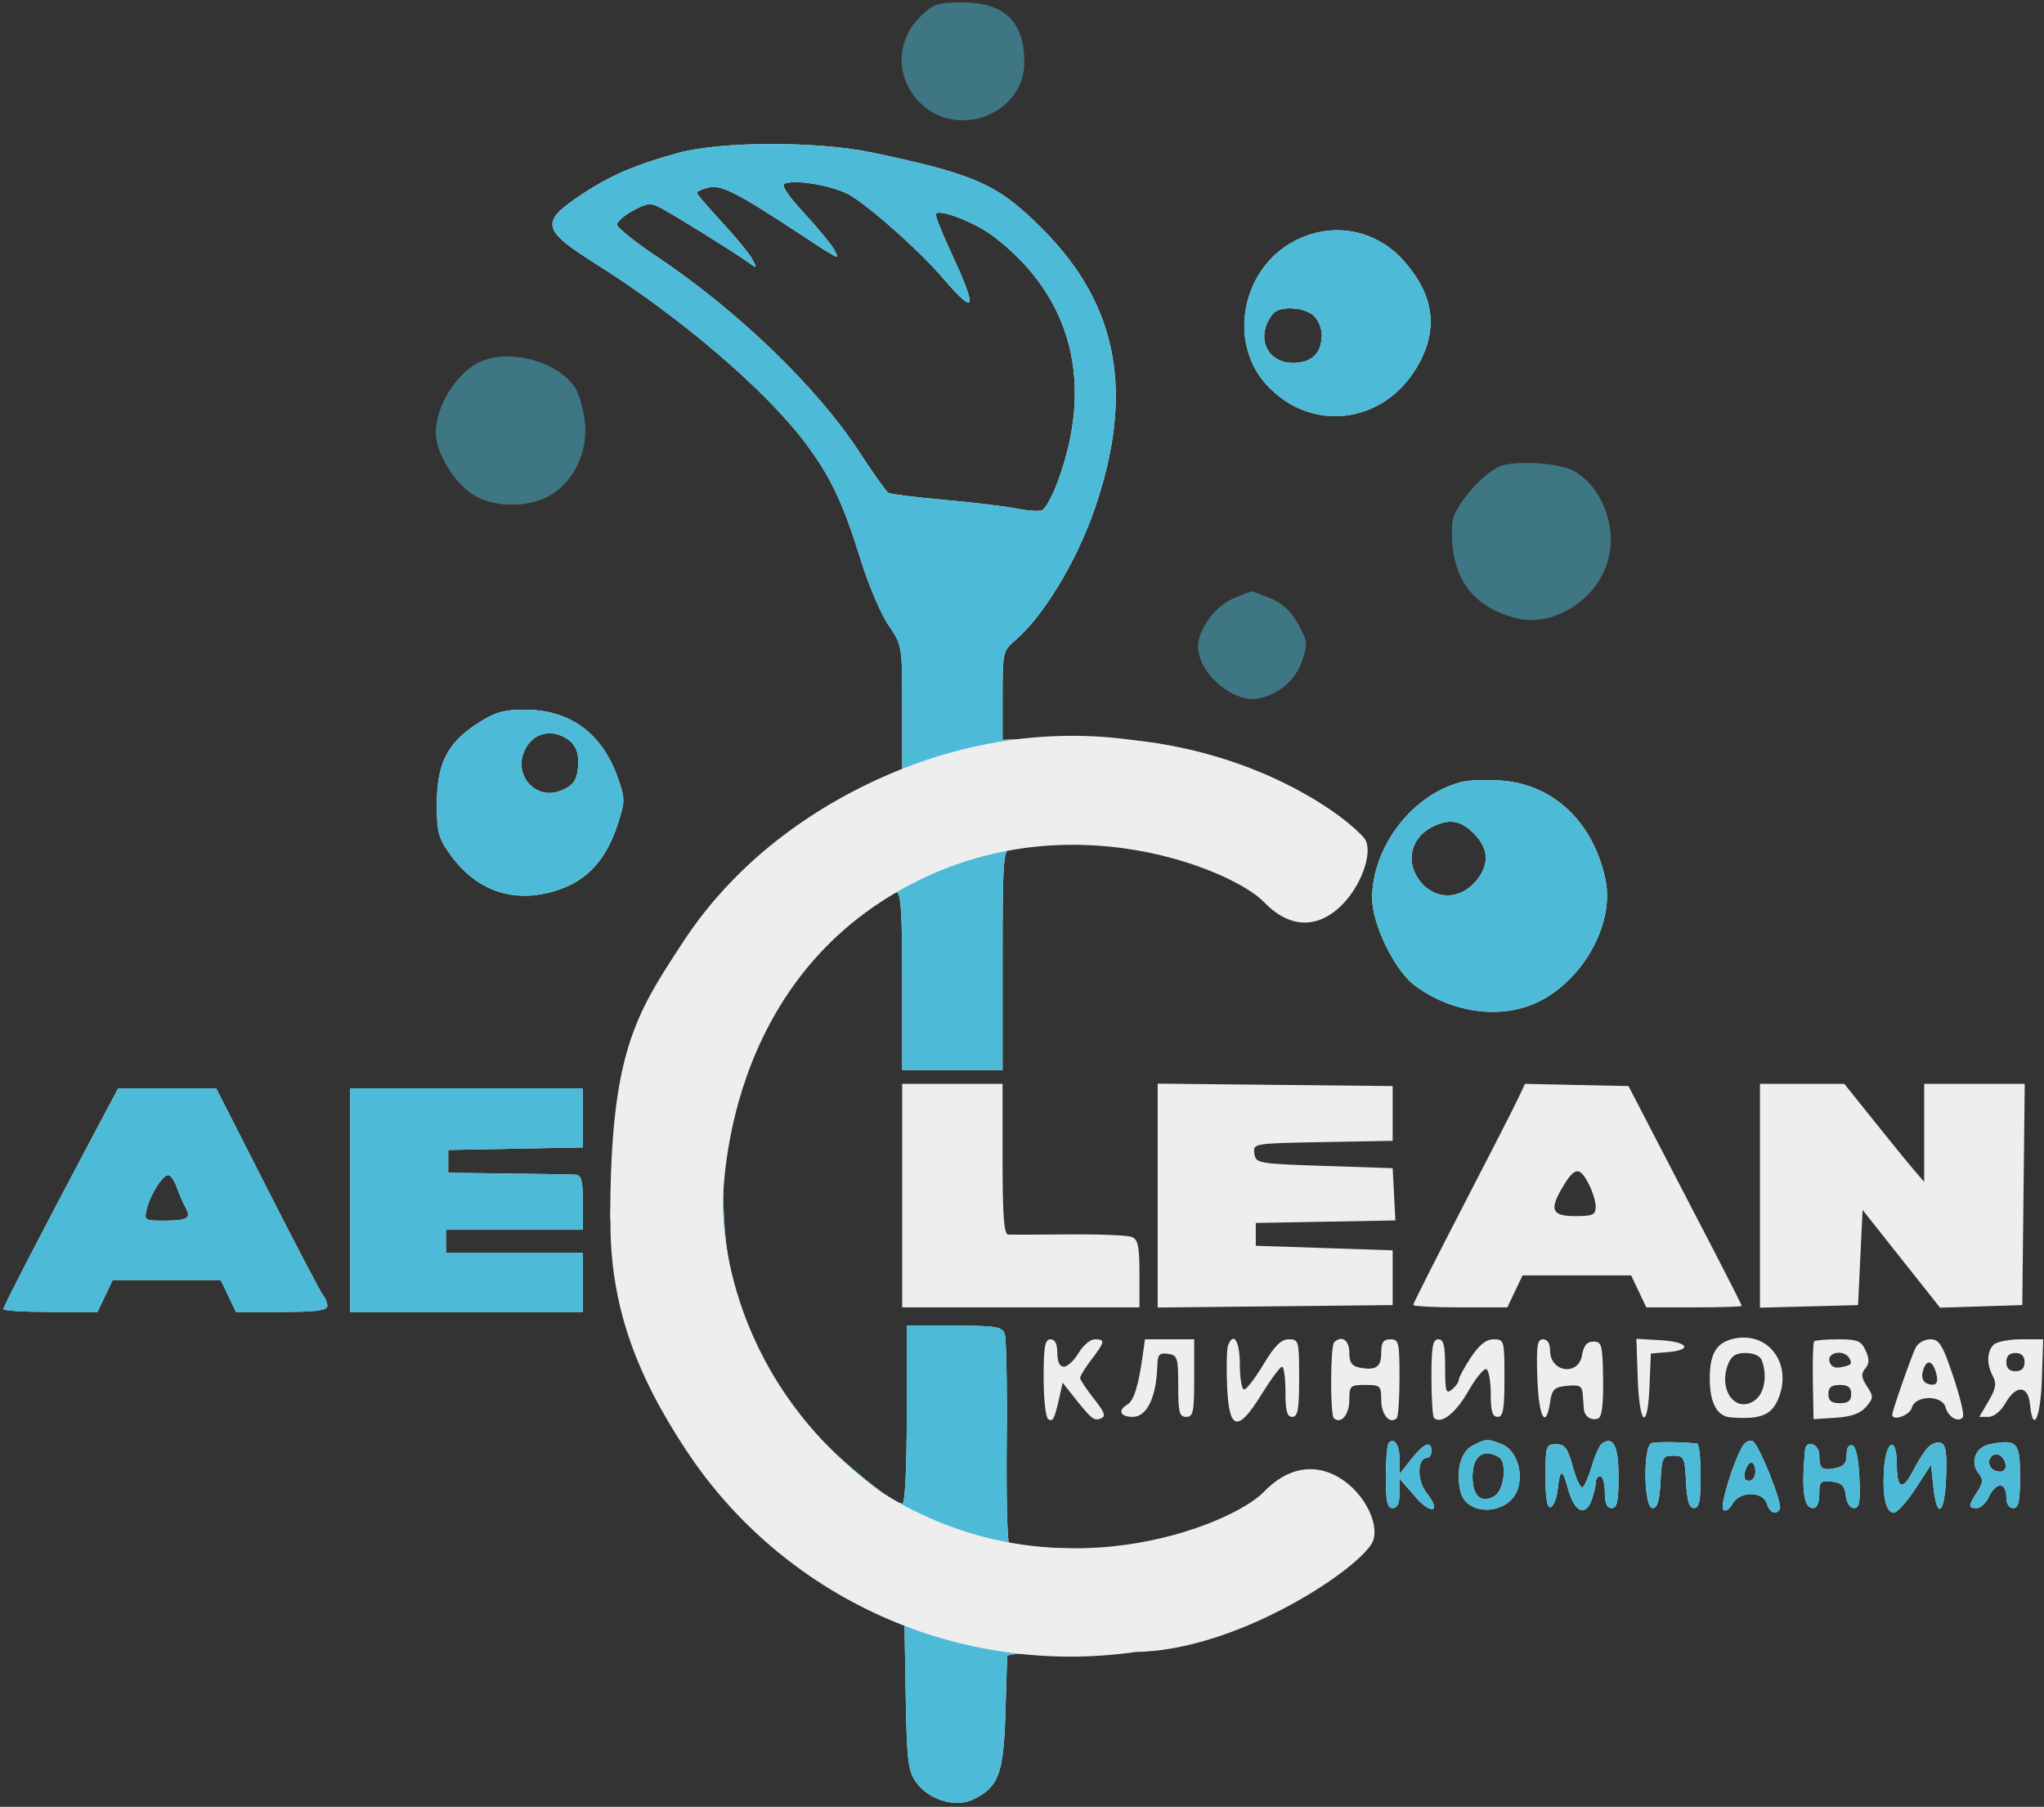
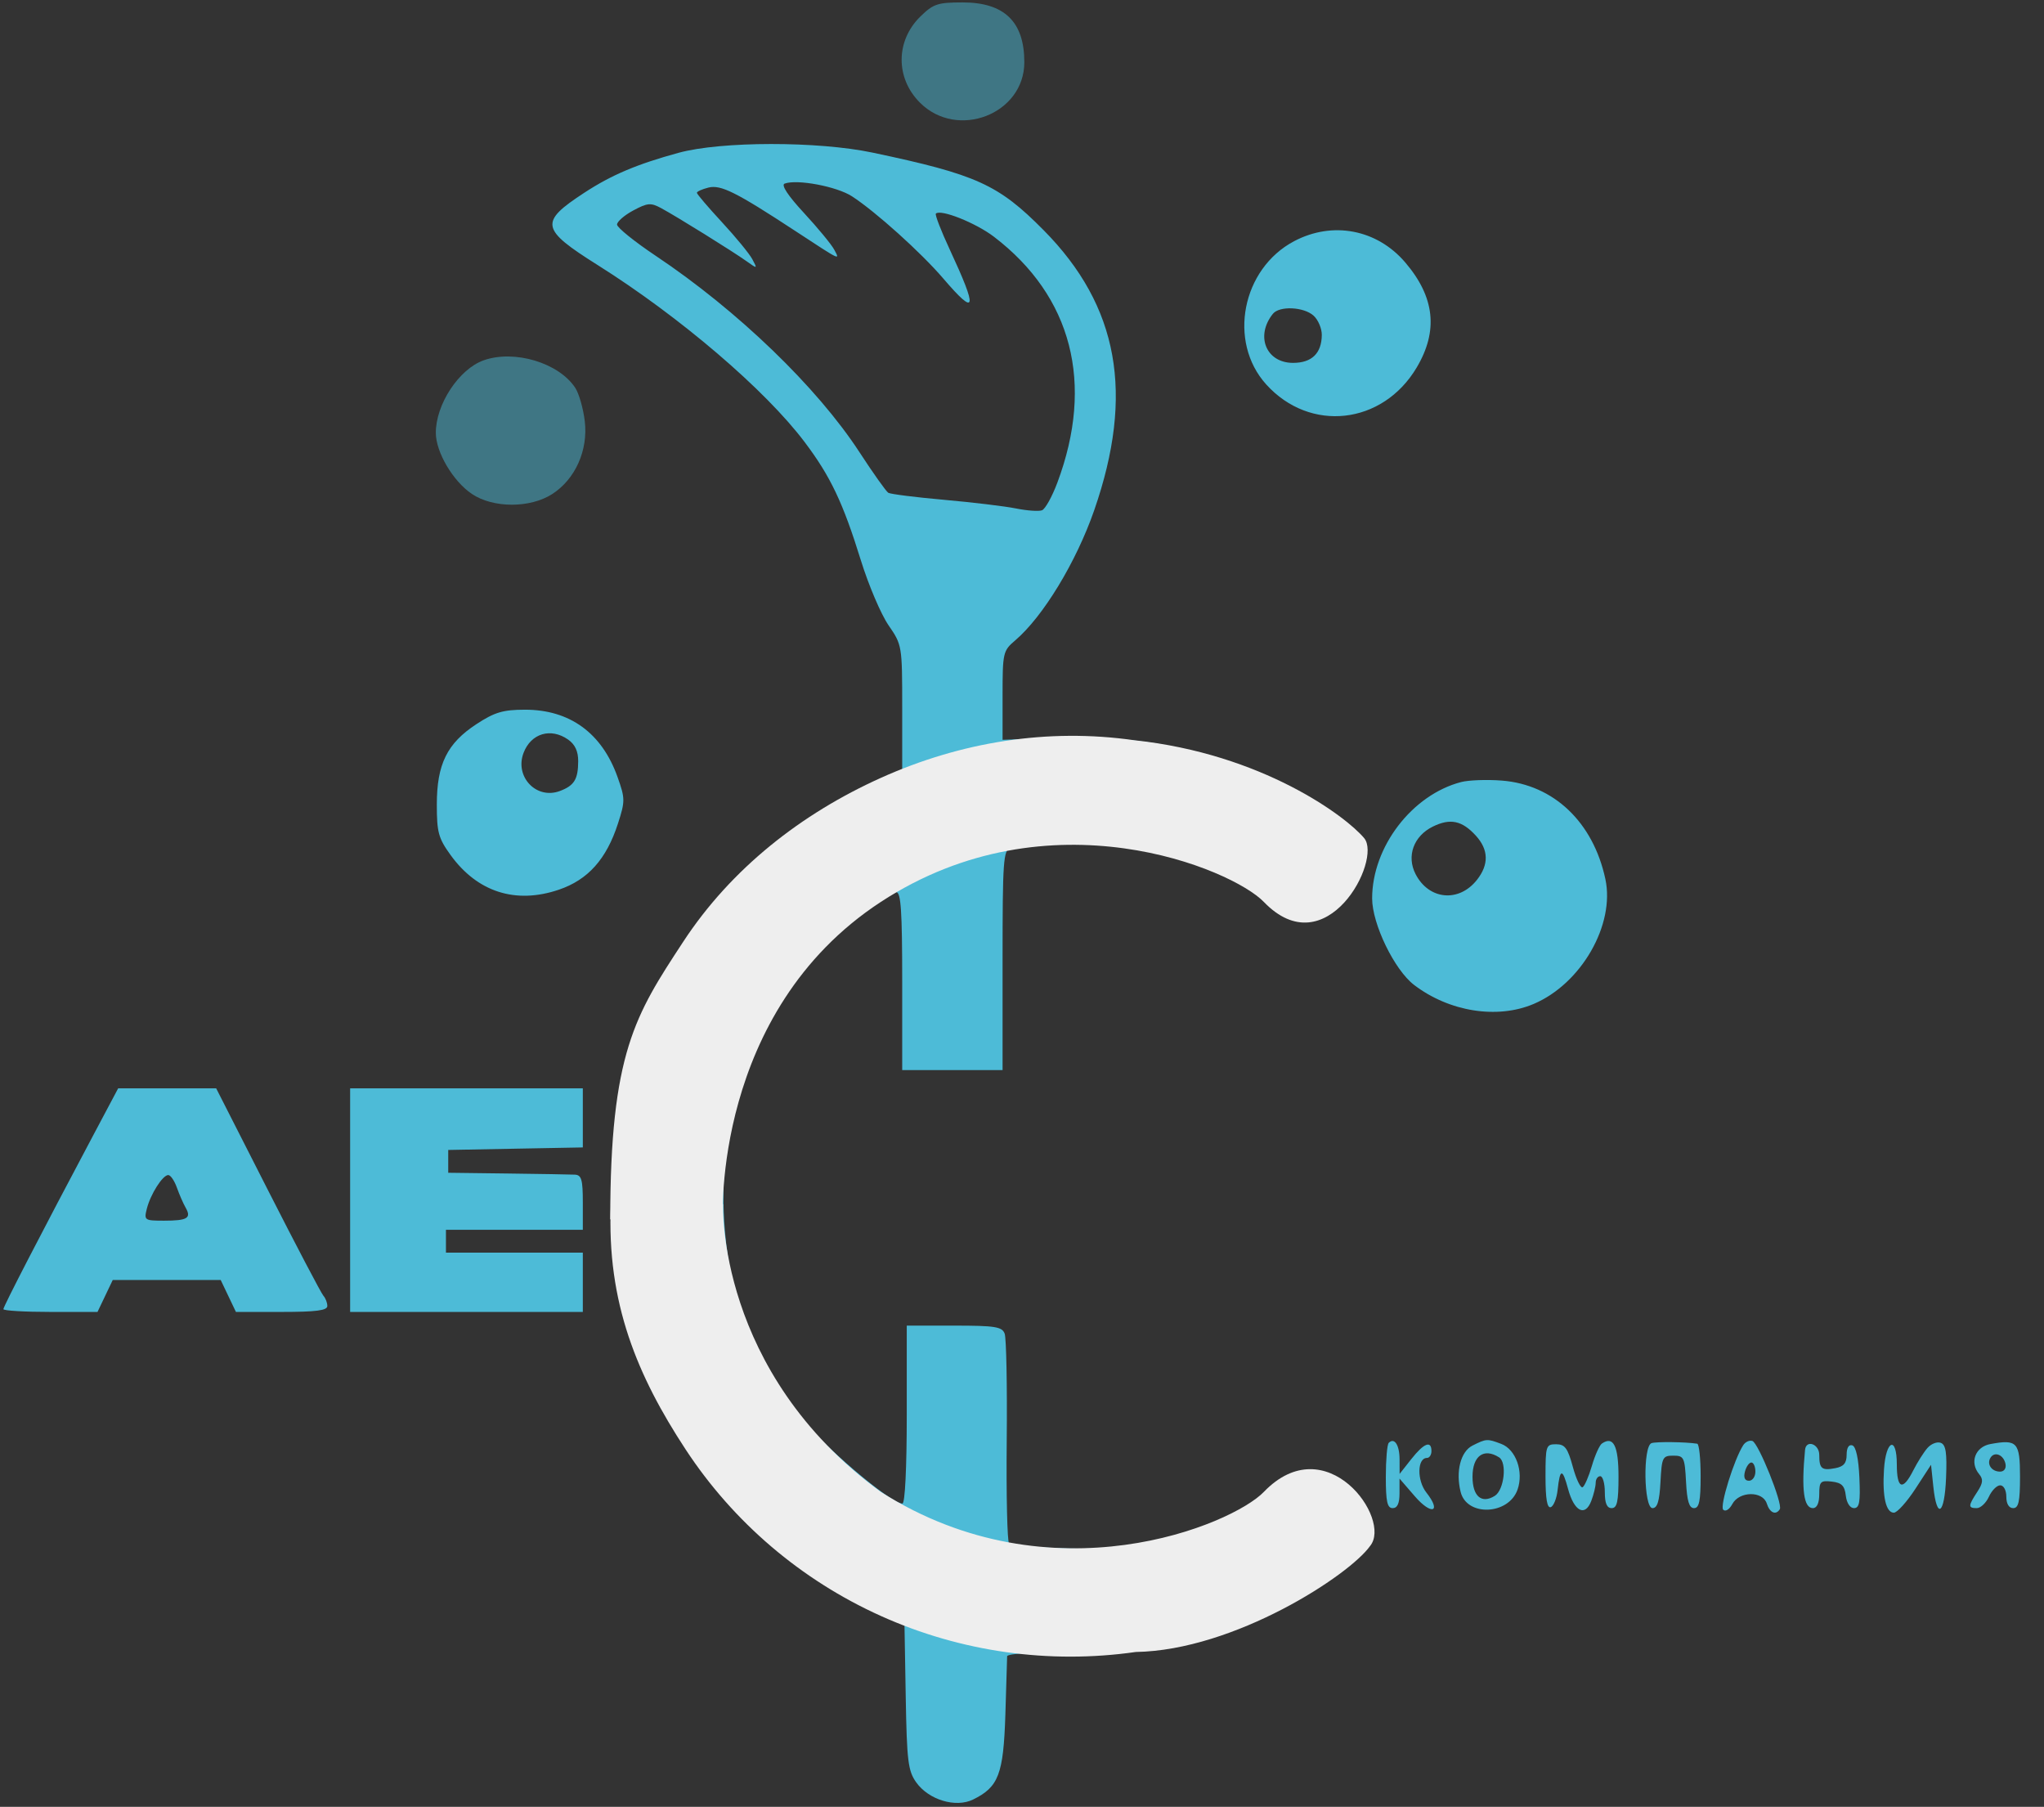
<svg xmlns="http://www.w3.org/2000/svg" width="448" height="396" viewBox="0 0 448 396" fill="none">
  <rect x="0" y="0" width="448" height="396" fill="#333333" stroke="none" />
-   <path fill-rule="evenodd" clip-rule="evenodd" d="M148.742 33.486C139.607 35.981 134.05 38.334 128.085 42.231C118.17 48.71 118.445 50.196 131.025 58.111C149.034 69.444 167.736 85.439 176.363 96.888C182.041 104.423 184.754 110.134 188.699 122.853C190.375 128.255 193.095 134.636 194.744 137.033C197.715 141.35 197.742 141.515 197.742 155.006V168.622L192.992 170.853C173.823 179.858 157.675 195.195 147.008 214.53C141.931 223.732 137.019 239.915 136.081 250.53C134.575 267.582 136.914 287.294 141.718 298.03C142.21 299.13 143.491 302.109 144.564 304.651C149.342 315.966 161.627 331.669 172.245 340.034C176.431 343.332 183.993 348.29 189.049 351.052L198.242 356.075L198.518 371.934C198.763 385.99 199.024 388.118 200.818 390.637C203.547 394.469 209.471 396.259 213.269 394.398C218.867 391.656 219.928 388.88 220.353 375.857C220.567 369.313 220.743 363.525 220.743 362.994C220.744 362.417 227.066 362.02 236.493 362.006C253.61 361.98 258.637 361.088 273.242 355.487C281.578 352.29 292.725 346.057 296.655 342.397C299.572 339.679 299.072 336.906 294.184 328.701C289.741 321.242 287.912 320.895 280.155 326.044C265.175 335.987 251.752 339.863 234.016 339.368C227.354 339.182 221.574 338.699 221.171 338.295C220.768 337.891 220.535 327.763 220.652 315.789C220.77 303.815 220.565 293.233 220.197 292.274C219.62 290.77 218.097 290.53 209.135 290.53H198.742V310.03C198.742 321.742 198.361 329.53 197.788 329.53C195.165 329.53 179.774 316.38 174.965 310.03C164.988 296.858 160.219 285.016 158.919 270.189C156.834 246.404 163.715 225.51 179.191 208.637C183.748 203.669 194.46 195.53 196.442 195.53C197.464 195.53 197.742 199.697 197.742 215.03V234.53H208.742H219.742V210.499C219.742 188.552 219.894 186.405 221.492 185.749C222.455 185.353 229.092 185.03 236.242 185.03C253.244 185.03 262.664 187.639 277.74 196.522C282.413 199.277 286.984 201.53 287.896 201.53C290.848 201.53 300.242 186.996 299.142 184.13C298.287 181.901 284.426 173.289 275.742 169.591C261.368 163.471 248.376 161.166 231.492 161.74L219.742 162.139V152.423C219.742 143.058 219.841 142.623 222.492 140.368C228.612 135.16 235.893 123.171 239.836 111.805C248.674 86.335 245.191 67.075 228.742 50.45C218.815 40.416 214.044 38.253 191.242 33.447C179.258 30.922 158.059 30.941 148.742 33.486ZM186.742 43.03C191.947 46.414 201.879 55.354 206.739 61.03C214.027 69.541 214.362 68.013 208.141 54.634C206.249 50.566 204.89 47.048 205.121 46.818C206.162 45.776 213.864 48.843 217.848 51.885C234.967 64.959 239.886 84.033 231.748 105.783C230.604 108.842 229.091 111.566 228.386 111.836C227.682 112.107 225.111 111.926 222.674 111.436C220.236 110.945 213.139 110.092 206.902 109.54C200.664 108.988 195.17 108.295 194.693 108C194.215 107.704 191.366 103.691 188.361 99.081C179.08 84.843 161.657 68.052 143.742 56.08C139.067 52.956 135.242 49.868 135.242 49.217C135.242 48.566 136.839 47.178 138.792 46.131C141.937 44.446 142.637 44.388 144.932 45.629C148.366 47.486 160.613 55.099 163.648 57.264C166.013 58.952 166.034 58.944 164.887 56.8C164.245 55.601 161.25 51.952 158.231 48.691C155.212 45.431 152.742 42.534 152.742 42.255C152.742 41.975 153.879 41.461 155.27 41.112C157.979 40.433 161.288 42.083 174.242 50.576C184.46 57.275 184.125 57.114 182.831 54.696C182.22 53.554 179.239 49.941 176.208 46.666C172.707 42.886 171.16 40.54 171.969 40.241C174.715 39.224 183.414 40.867 186.742 43.03ZM283.649 52.857C272.195 58.904 269.073 74.894 277.521 84.247C287.122 94.877 303.027 93.105 310.492 80.574C315.289 72.521 314.48 65.088 307.978 57.493C301.789 50.262 292.071 48.41 283.649 52.857ZM287.913 69.185C288.919 70.095 289.728 72.008 289.71 73.435C289.661 77.447 287.506 79.53 283.405 79.53C277.51 79.53 275.093 73.647 278.987 68.78C280.416 66.994 285.76 67.236 287.913 69.185ZM104.432 158.699C97.992 162.911 95.742 167.479 95.742 176.34C95.742 182.424 96.097 183.719 98.772 187.413C104.65 195.528 113.033 198.205 122.494 194.989C128.877 192.82 132.924 188.291 135.438 180.508C137.031 175.577 137.026 175.009 135.36 170.317C131.927 160.65 124.871 155.522 115.032 155.542C110.237 155.552 108.416 156.094 104.432 158.699ZM124.519 162.087C126.035 163.148 126.737 164.659 126.727 166.837C126.708 170.805 125.865 172.175 122.714 173.36C117.566 175.295 112.758 170.249 114.752 165.003C116.378 160.726 120.724 159.428 124.519 162.087ZM320.242 171.399C309.475 174.205 300.741 185.63 300.743 196.906C300.744 202.508 305.63 212.58 309.942 215.869C317.647 221.746 328.163 223.418 336.14 220.033C346.583 215.602 354.01 202.668 351.861 192.651C349.187 180.183 340.531 171.957 329.158 171.076C325.904 170.824 321.892 170.97 320.242 171.399ZM323.492 183.167C326.278 186.231 326.358 189.478 323.73 192.818C319.776 197.845 313.197 197.244 310.273 191.59C308.23 187.639 309.829 183.229 314.057 181.154C317.869 179.283 320.465 179.837 323.492 183.167ZM197.742 262.03V286.53H223.742H249.742V279.137C249.742 273.091 249.431 271.625 248.036 271.089C247.097 270.729 240.91 270.48 234.286 270.536C227.662 270.592 221.68 270.613 220.992 270.584C220.045 270.543 219.742 266.535 219.742 254.03V237.53H208.742H197.742V262.03ZM253.742 262.03V286.564L279.492 286.297L305.242 286.03V280.03V274.03L290.242 273.53L275.242 273.03V270.53V268.03L290.541 267.754L305.84 267.477L305.541 261.754L305.242 256.03L290.242 255.53C275.676 255.044 275.233 254.966 274.926 252.806C274.612 250.601 274.738 250.58 289.926 250.306L305.242 250.03V244.03V238.03L279.492 237.763L253.742 237.496V262.03ZM332.72 240.788C331.883 242.571 326.371 253.352 320.47 264.746C314.57 276.14 309.742 285.703 309.742 285.996C309.742 286.29 314.384 286.53 320.057 286.53H330.372L332.041 283.03L333.71 279.53H345.612H357.514L359.175 283.03L360.836 286.53H371.289C377.038 286.53 381.742 286.382 381.742 286.2C381.742 286.019 379.309 281.182 376.336 275.45C373.363 269.719 367.78 258.955 363.931 251.53L356.931 238.03L345.587 237.788L334.242 237.546L332.72 240.788ZM385.742 262.064V286.598L396.492 286.314L407.242 286.03L407.742 275.605L408.242 265.18L416.731 275.889L425.22 286.599L434.231 286.314L443.242 286.03L443.51 261.78L443.778 237.53H432.76H421.742L421.741 248.28L421.74 259.03L419.491 256.409C418.254 254.967 414.317 250.134 410.742 245.668L404.242 237.549L394.992 237.539L385.742 237.53V262.064ZM20.455 248.78C9.016 270.323 0.742 286.331 0.742 286.919C0.742 287.255 5.384 287.53 11.057 287.53H21.372L23.041 284.03L24.71 280.53H36.541H48.372L50.041 284.03L51.71 287.53H61.726C69.278 287.53 71.742 287.21 71.742 286.23C71.742 285.515 71.354 284.502 70.88 283.98C70.406 283.458 64.926 273.018 58.701 260.78L47.384 238.53H36.641H25.897L20.455 248.78ZM76.742 263.03V287.53H102.242H127.742V281.03V274.53H112.742H97.742V272.03V269.53H112.742H127.742V263.53C127.742 258.516 127.454 257.516 125.992 257.442C125.029 257.394 118.392 257.282 111.242 257.192L98.242 257.03V254.53V252.03L112.992 251.753L127.742 251.477V245.003V238.53H102.242H76.742V263.03ZM348.216 259.48C349.055 261.103 349.742 263.353 349.742 264.48C349.742 266.243 349.112 266.53 345.242 266.53C340.014 266.53 339.484 265.106 342.731 259.78C345.18 255.764 346.264 255.705 348.216 259.48ZM38.767 260.28C39.304 261.792 40.166 263.769 40.684 264.672C41.999 266.969 41.074 267.53 35.967 267.53C31.681 267.53 31.548 267.439 32.179 264.926C32.982 261.726 35.65 257.53 36.882 257.53C37.382 257.53 38.231 258.768 38.767 260.28ZM380.242 293.345C376.266 294.124 374.742 296.553 374.742 302.114C374.742 307.458 376.324 310.409 379.313 310.641C385.604 311.13 388.098 310.238 389.59 306.964C393.07 299.327 387.929 291.838 380.242 293.345ZM228.742 301.971C228.742 306.614 229.195 310.692 229.749 311.034C230.799 311.683 231.134 311.012 232.243 306.03L232.911 303.03L234.88 305.53C239.185 310.996 239.742 311.467 241.214 310.902C242.461 310.424 242.191 309.622 239.741 306.529C238.092 304.446 236.742 302.399 236.742 301.98C236.742 301.562 237.867 299.744 239.242 297.941C242.218 294.04 242.3 293.53 239.958 293.53C238.976 293.53 237.376 294.88 236.401 296.53C235.426 298.18 233.979 299.53 233.185 299.53C232.248 299.53 231.742 298.478 231.742 296.53C231.742 294.53 231.242 293.53 230.242 293.53C229.027 293.53 228.742 295.135 228.742 301.971ZM250.428 297.28C249.522 303.757 248.497 307.003 247.096 307.83C244.92 309.115 245.533 310.53 248.267 310.53C251.403 310.53 253.476 306.182 253.665 299.21C253.729 296.876 254.129 296.446 255.992 296.71C258.072 297.006 258.242 297.541 258.242 303.78C258.242 309.542 258.498 310.53 259.992 310.53C261.521 310.53 261.742 309.459 261.742 302.03V293.53H256.347H250.952L250.428 297.28ZM269.164 294.874C268.88 295.613 268.782 299.545 268.945 303.613C269.345 313.571 271.252 314.076 276.49 305.614C278.554 302.28 280.579 299.547 280.992 299.541C281.405 299.535 281.742 302.005 281.742 305.03C281.742 309.252 282.09 310.53 283.242 310.53C284.458 310.53 284.742 308.919 284.742 302.03C284.742 293.864 284.653 293.53 282.476 293.53C280.794 293.53 279.361 294.949 276.92 299.03C275.11 302.055 273.205 304.53 272.686 304.53C272.167 304.53 271.742 302.055 271.742 299.03C271.742 293.905 270.379 291.707 269.164 294.874ZM292.409 294.197C291.581 295.024 291.519 309.974 292.34 310.794C293.812 312.267 295.742 310.071 295.742 306.923C295.742 303.712 295.93 303.53 299.242 303.53C302.554 303.53 302.742 303.712 302.742 306.923C302.742 310.071 304.672 312.267 306.144 310.794C306.473 310.466 306.742 306.447 306.742 301.863C306.742 294.197 306.582 293.53 304.742 293.53C303.199 293.53 302.742 294.197 302.742 296.447C302.742 299.608 301.587 300.414 298.03 299.734C296.276 299.399 295.742 298.624 295.742 296.413C295.742 293.702 294.037 292.568 292.409 294.197ZM313.742 301.863C313.742 306.447 313.993 310.448 314.3 310.755C315.813 312.267 319.038 309.756 321.813 304.905C323.511 301.938 325.315 299.766 325.821 300.079C326.328 300.392 326.742 302.871 326.742 305.589C326.742 309.314 327.111 310.53 328.242 310.53C329.458 310.53 329.742 308.919 329.742 302.03C329.742 293.757 329.679 293.53 327.375 293.53C325.723 293.53 324.212 294.733 322.375 297.509C320.927 299.697 319.742 301.892 319.742 302.386C319.742 302.881 319.067 303.845 318.242 304.53C316.936 305.614 316.742 304.981 316.742 299.652C316.742 294.877 316.412 293.53 315.242 293.53C314.029 293.53 313.742 295.123 313.742 301.863ZM336.953 302.036C337.244 310.588 338.798 313.532 339.742 307.319C340.176 304.464 340.671 303.989 343.492 303.717C346.173 303.458 346.768 303.765 346.892 305.467C346.975 306.601 347.087 308.093 347.142 308.78C347.275 310.447 348.776 311.454 350.272 310.88C351.098 310.563 351.445 307.811 351.363 302.223C351.253 294.751 351.067 294.03 349.252 294.03C347.823 294.03 347.115 294.876 346.742 297.03C345.94 301.662 339.742 300.746 339.742 295.995C339.742 294.443 339.172 293.53 338.203 293.53C336.916 293.53 336.711 294.921 336.953 302.036ZM358.952 301.982C359.309 312.509 361.129 313.816 361.535 303.838L361.827 296.646L365.535 296.338C371.091 295.876 369.998 294.073 363.952 293.726L358.663 293.423L358.952 301.982ZM397.633 293.973C397.389 294.216 397.257 298.154 397.339 302.723L397.488 311.03L402.365 310.715C405.793 310.493 407.769 309.783 409.015 308.325C410.652 306.411 410.666 306.063 409.199 303.823C407.936 301.896 407.858 301.095 408.822 299.933C409.74 298.827 409.762 297.868 408.91 296C407.938 293.867 407.123 293.53 402.93 293.53C400.26 293.53 397.876 293.729 397.633 293.973ZM419.911 295.28C418.968 297.11 414.742 309.173 414.742 310.034C414.742 311.559 418.593 310.209 419.032 308.53C419.762 305.738 425.708 305.683 426.434 308.461C427 310.625 429.38 311.925 430.237 310.539C430.544 310.041 429.572 306.011 428.077 301.582C425.744 294.671 425.037 293.53 423.086 293.53C421.835 293.53 420.407 294.318 419.911 295.28ZM436.942 294.73C435.457 296.215 435.402 299.027 436.807 301.652C437.639 303.205 437.426 304.4 435.841 307.087L433.809 310.53H435.822C437.012 310.53 438.532 309.305 439.539 307.536C441.86 303.456 444.523 303.576 444.929 307.78C445.566 314.39 447.248 310.834 447.531 302.28L447.82 293.53H442.981C440.32 293.53 437.602 294.07 436.942 294.73ZM386.135 298.112C387.424 301.47 386.729 305.425 384.587 306.926C380.436 309.833 376.586 304.701 378.716 299.099C379.457 297.15 380.397 296.53 382.61 296.53C384.348 296.53 385.773 297.17 386.135 298.112ZM405.283 297.597C406.096 298.913 405.776 299.246 403.278 299.685C402.031 299.904 401.183 299.392 400.955 298.28C400.551 296.317 404.142 295.75 405.283 297.597ZM443.742 298.53C443.742 299.863 443.075 300.53 441.742 300.53C440.409 300.53 439.742 299.863 439.742 298.53C439.742 297.197 440.409 296.53 441.742 296.53C443.075 296.53 443.742 297.197 443.742 298.53ZM424.266 300.605C425.048 303.069 424.378 303.988 422.363 303.215C421.452 302.865 421.101 301.872 421.436 300.591C422.128 297.947 423.424 297.953 424.266 300.605ZM405.742 305.53C405.742 306.997 405.075 307.53 403.242 307.53C401.409 307.53 400.742 306.997 400.742 305.53C400.742 304.063 401.409 303.53 403.242 303.53C405.075 303.53 405.742 304.063 405.742 305.53ZM304.381 316.224C304.03 316.576 303.742 319.938 303.742 323.697C303.742 329.104 304.055 330.53 305.242 330.53C306.267 330.53 306.742 329.503 306.742 327.291V324.052L310.096 327.932C313.761 332.174 316.032 331.44 312.629 327.113C310.529 324.444 310.615 319.53 312.761 319.53C313.301 319.53 313.742 318.855 313.742 318.03C313.742 315.625 312.081 316.283 309.326 319.78L306.764 323.03L306.753 319.839C306.742 316.687 305.624 314.982 304.381 316.224ZM322.742 316.818C320.133 318.131 319.017 322.504 320.144 326.997C321.51 332.44 330.67 332.043 332.617 326.457C333.987 322.53 332.257 317.676 329.054 316.459C325.969 315.286 325.763 315.298 322.742 316.818ZM351.103 316.373C350.576 316.734 349.592 318.924 348.916 321.238C348.24 323.552 347.325 325.67 346.883 325.943C346.441 326.216 345.472 324.21 344.73 321.485C343.606 317.357 342.993 316.53 341.061 316.53C338.854 316.53 338.742 316.872 338.742 323.613C338.742 328.474 339.1 330.577 339.883 330.316C340.51 330.107 341.19 328.415 341.394 326.555C341.916 321.787 342.451 321.734 343.687 326.326C345.018 331.269 347.42 332.506 348.774 328.946C349.306 327.546 349.742 325.754 349.742 324.965C349.742 324.176 350.192 323.53 350.742 323.53C351.292 323.53 351.742 325.105 351.742 327.03C351.742 329.474 352.194 330.53 353.242 330.53C354.43 330.53 354.742 329.097 354.742 323.637C354.742 316.873 353.624 314.642 351.103 316.373ZM361.984 316.283C360.071 316.92 360.27 330.53 362.192 330.53C363.256 330.53 363.722 328.999 363.942 324.78C364.223 319.393 364.4 319.03 366.742 319.03C369.084 319.03 369.261 319.393 369.542 324.78C369.762 328.999 370.228 330.53 371.292 330.53C372.421 330.53 372.742 328.978 372.742 323.53C372.742 319.68 372.405 316.477 371.992 316.411C369.497 316.016 363.033 315.933 361.984 316.283ZM382.084 316.727C380.071 319.843 376.891 330.079 377.689 330.877C378.179 331.367 379.047 330.829 379.685 329.637C381.207 326.793 386.35 326.72 387.242 329.53C387.887 331.562 389.241 332.15 390.094 330.77C390.797 329.632 385.423 316.253 384.084 315.809C383.447 315.597 382.547 316.011 382.084 316.727ZM422.457 317.347C421.646 318.273 420.242 320.492 419.337 322.28C417.04 326.814 415.742 326.332 415.742 320.947C415.742 314.622 413.347 315.555 412.93 322.042C412.547 327.997 413.352 331.53 415.093 331.53C415.815 331.53 417.943 329.167 419.824 326.28L423.242 321.03L423.742 325.805C424.509 333.13 426.203 331.976 426.533 323.903C426.758 318.408 426.493 316.648 425.377 316.22C424.581 315.915 423.267 316.422 422.457 317.347ZM436.242 316.487C432.921 317.102 431.651 320.51 433.784 323.08C434.723 324.212 434.633 325.047 433.36 326.99C431.357 330.047 431.344 330.53 433.263 330.53C434.1 330.53 435.297 329.405 435.924 328.03C436.55 326.655 437.666 325.53 438.403 325.53C439.165 325.53 439.742 326.608 439.742 328.03C439.742 329.586 440.309 330.53 441.242 330.53C442.43 330.53 442.742 329.099 442.742 323.647C442.742 316.071 442.129 315.396 436.242 316.487ZM395.624 317.78C394.799 326.527 395.341 330.53 397.35 330.53C398.237 330.53 398.742 329.416 398.742 327.464C398.742 324.708 399.021 324.429 401.492 324.714C403.652 324.962 404.31 325.62 404.558 327.78C404.745 329.398 405.484 330.53 406.354 330.53C407.542 330.53 407.775 329.214 407.538 323.86C407.35 319.637 406.783 317.038 405.992 316.776C405.218 316.521 404.742 317.303 404.742 318.83C404.742 320.661 404.104 321.419 402.266 321.77C399.277 322.342 398.742 321.901 398.742 318.863C398.742 316.45 395.844 315.444 395.624 317.78ZM328.566 319.4C330.352 320.533 329.683 326.552 327.628 327.838C324.734 329.649 322.742 327.939 322.742 323.645C322.742 319.078 325.215 317.276 328.566 319.4ZM439.565 320.863C439.752 321.827 439.25 322.53 438.374 322.53C436.517 322.53 435.395 320.9 436.275 319.477C437.179 318.014 439.176 318.854 439.565 320.863ZM384.742 322.53C384.742 323.63 384.109 324.53 383.336 324.53C382.422 324.53 382.112 323.83 382.452 322.53C382.74 321.43 383.373 320.53 383.859 320.53C384.344 320.53 384.742 321.43 384.742 322.53Z" fill="#EEEEEE" />
  <path fill-rule="evenodd" clip-rule="evenodd" d="M148.742 33.486C139.607 35.981 134.05 38.334 128.085 42.231C118.17 48.71 118.445 50.196 131.025 58.111C149.034 69.444 167.736 85.439 176.363 96.888C182.041 104.423 184.754 110.134 188.699 122.853C190.375 128.255 193.095 134.636 194.744 137.033C197.715 141.35 197.742 141.515 197.742 155.006V168.622L192.992 170.853C173.823 179.858 157.675 195.195 147.008 214.53C141.931 223.732 137.019 239.915 136.081 250.53C134.575 267.582 136.914 287.294 141.718 298.03C142.21 299.13 143.491 302.109 144.564 304.651C149.342 315.966 161.627 331.669 172.245 340.034C176.431 343.332 183.993 348.29 189.049 351.052L198.242 356.075L198.518 371.934C198.763 385.99 199.024 388.118 200.818 390.637C203.547 394.469 209.471 396.259 213.269 394.398C218.867 391.656 219.928 388.88 220.353 375.857C220.567 369.313 220.743 363.525 220.743 362.994C220.744 362.417 227.066 362.02 236.493 362.006C253.61 361.98 258.637 361.088 273.242 355.487C281.578 352.29 292.725 346.057 296.655 342.397C299.572 339.679 299.072 336.906 294.184 328.701C289.741 321.242 287.912 320.895 280.155 326.044C265.175 335.987 251.752 339.863 234.016 339.368C227.354 339.182 221.574 338.699 221.171 338.295C220.768 337.891 220.535 327.763 220.652 315.789C220.77 303.815 220.565 293.233 220.197 292.274C219.62 290.77 218.097 290.53 209.135 290.53H198.742V310.03C198.742 321.742 198.361 329.53 197.788 329.53C195.165 329.53 179.774 316.38 174.965 310.03C164.988 296.858 160.219 285.016 158.919 270.189C156.834 246.404 163.715 225.51 179.191 208.637C183.748 203.669 194.46 195.53 196.442 195.53C197.464 195.53 197.742 199.697 197.742 215.03V234.53H208.742H219.742V210.499C219.742 188.552 219.894 186.405 221.492 185.749C222.455 185.353 229.092 185.03 236.242 185.03C253.244 185.03 262.664 187.639 277.74 196.522C282.413 199.277 286.984 201.53 287.896 201.53C290.848 201.53 300.242 186.996 299.142 184.13C298.287 181.901 284.426 173.289 275.742 169.591C261.368 163.471 248.376 161.166 231.492 161.74L219.742 162.139V152.423C219.742 143.058 219.841 142.623 222.492 140.368C228.612 135.16 235.893 123.171 239.836 111.805C248.674 86.335 245.191 67.075 228.742 50.45C218.815 40.416 214.044 38.253 191.242 33.447C179.258 30.922 158.059 30.941 148.742 33.486ZM186.742 43.03C191.947 46.414 201.879 55.354 206.739 61.03C214.027 69.541 214.362 68.013 208.141 54.634C206.249 50.566 204.89 47.048 205.121 46.818C206.162 45.776 213.864 48.843 217.848 51.885C234.967 64.959 239.886 84.033 231.748 105.783C230.604 108.842 229.091 111.566 228.386 111.836C227.682 112.107 225.111 111.926 222.674 111.436C220.236 110.945 213.139 110.092 206.902 109.54C200.664 108.988 195.17 108.295 194.693 108C194.215 107.704 191.366 103.691 188.361 99.081C179.08 84.843 161.657 68.052 143.742 56.08C139.067 52.956 135.242 49.868 135.242 49.217C135.242 48.566 136.839 47.178 138.792 46.131C141.937 44.446 142.637 44.388 144.932 45.629C148.366 47.486 160.613 55.099 163.648 57.264C166.013 58.952 166.034 58.944 164.887 56.8C164.245 55.601 161.25 51.952 158.231 48.691C155.212 45.431 152.742 42.534 152.742 42.255C152.742 41.975 153.879 41.461 155.27 41.112C157.979 40.433 161.288 42.083 174.242 50.576C184.46 57.275 184.125 57.114 182.831 54.696C182.22 53.554 179.239 49.941 176.208 46.666C172.707 42.886 171.16 40.54 171.969 40.241C174.715 39.224 183.414 40.867 186.742 43.03ZM283.649 52.857C272.195 58.904 269.073 74.894 277.521 84.247C287.122 94.877 303.027 93.105 310.492 80.574C315.289 72.521 314.48 65.088 307.978 57.493C301.789 50.262 292.071 48.41 283.649 52.857ZM287.913 69.185C288.919 70.095 289.728 72.008 289.71 73.435C289.661 77.447 287.506 79.53 283.405 79.53C277.51 79.53 275.093 73.647 278.987 68.78C280.416 66.994 285.76 67.236 287.913 69.185ZM104.432 158.699C97.992 162.911 95.742 167.479 95.742 176.34C95.742 182.424 96.097 183.719 98.772 187.413C104.65 195.528 113.033 198.205 122.494 194.989C128.877 192.82 132.924 188.291 135.438 180.508C137.031 175.577 137.026 175.009 135.36 170.317C131.927 160.65 124.871 155.522 115.032 155.542C110.237 155.552 108.416 156.094 104.432 158.699ZM124.519 162.087C126.035 163.148 126.737 164.659 126.727 166.837C126.708 170.805 125.865 172.175 122.714 173.36C117.566 175.295 112.758 170.249 114.752 165.003C116.378 160.726 120.724 159.428 124.519 162.087ZM320.242 171.399C309.475 174.205 300.741 185.63 300.743 196.906C300.744 202.508 305.63 212.58 309.942 215.869C317.647 221.746 328.163 223.418 336.14 220.033C346.583 215.602 354.01 202.668 351.861 192.651C349.187 180.183 340.531 171.957 329.158 171.076C325.904 170.824 321.892 170.97 320.242 171.399ZM323.492 183.167C326.278 186.231 326.358 189.478 323.73 192.818C319.776 197.845 313.197 197.244 310.273 191.59C308.23 187.639 309.829 183.229 314.057 181.154C317.869 179.283 320.465 179.837 323.492 183.167ZM20.455 248.78C9.016 270.323 0.742 286.331 0.742 286.919C0.742 287.255 5.384 287.53 11.057 287.53H21.372L23.041 284.03L24.71 280.53H36.541H48.372L50.041 284.03L51.71 287.53H61.726C69.278 287.53 71.742 287.21 71.742 286.23C71.742 285.515 71.354 284.502 70.88 283.98C70.406 283.458 64.926 273.018 58.701 260.78L47.384 238.53H36.641H25.897L20.455 248.78ZM76.742 263.03V287.53H102.242H127.742V281.03V274.53H112.742H97.742V272.03V269.53H112.742H127.742V263.53C127.742 258.516 127.454 257.516 125.992 257.442C125.029 257.394 118.392 257.282 111.242 257.192L98.242 257.03V254.53V252.03L112.992 251.753L127.742 251.477V245.003V238.53H102.242H76.742V263.03ZM38.767 260.28C39.304 261.792 40.166 263.769 40.684 264.672C41.999 266.969 41.074 267.53 35.967 267.53C31.681 267.53 31.548 267.439 32.179 264.926C32.982 261.726 35.65 257.53 36.882 257.53C37.382 257.53 38.231 258.768 38.767 260.28ZM304.381 316.224C304.03 316.576 303.742 319.938 303.742 323.697C303.742 329.104 304.055 330.53 305.242 330.53C306.267 330.53 306.742 329.503 306.742 327.291V324.052L310.096 327.932C313.761 332.174 316.032 331.44 312.629 327.113C310.529 324.444 310.615 319.53 312.761 319.53C313.301 319.53 313.742 318.855 313.742 318.03C313.742 315.625 312.081 316.283 309.326 319.78L306.764 323.03L306.753 319.839C306.742 316.687 305.624 314.982 304.381 316.224ZM322.742 316.818C320.133 318.131 319.017 322.504 320.144 326.997C321.51 332.44 330.67 332.043 332.617 326.457C333.987 322.53 332.257 317.676 329.054 316.459C325.969 315.286 325.763 315.298 322.742 316.818ZM351.103 316.373C350.576 316.734 349.592 318.924 348.916 321.238C348.24 323.552 347.325 325.67 346.883 325.943C346.441 326.216 345.472 324.21 344.73 321.485C343.606 317.357 342.993 316.53 341.061 316.53C338.854 316.53 338.742 316.872 338.742 323.613C338.742 328.474 339.1 330.577 339.883 330.316C340.51 330.107 341.19 328.415 341.394 326.555C341.916 321.787 342.451 321.734 343.687 326.326C345.018 331.269 347.42 332.506 348.774 328.946C349.306 327.546 349.742 325.754 349.742 324.965C349.742 324.176 350.192 323.53 350.742 323.53C351.292 323.53 351.742 325.105 351.742 327.03C351.742 329.474 352.194 330.53 353.242 330.53C354.43 330.53 354.742 329.097 354.742 323.637C354.742 316.873 353.624 314.642 351.103 316.373ZM361.984 316.283C360.071 316.92 360.27 330.53 362.192 330.53C363.256 330.53 363.722 328.999 363.942 324.78C364.223 319.393 364.4 319.03 366.742 319.03C369.084 319.03 369.261 319.393 369.542 324.78C369.762 328.999 370.228 330.53 371.292 330.53C372.421 330.53 372.742 328.978 372.742 323.53C372.742 319.68 372.405 316.477 371.992 316.411C369.497 316.016 363.033 315.933 361.984 316.283ZM382.084 316.727C380.071 319.843 376.891 330.079 377.689 330.877C378.179 331.367 379.047 330.829 379.685 329.637C381.207 326.793 386.35 326.72 387.242 329.53C387.887 331.562 389.241 332.15 390.094 330.77C390.797 329.632 385.423 316.253 384.084 315.809C383.447 315.597 382.547 316.011 382.084 316.727ZM422.457 317.347C421.646 318.273 420.242 320.492 419.337 322.28C417.04 326.814 415.742 326.332 415.742 320.947C415.742 314.622 413.347 315.555 412.93 322.042C412.547 327.997 413.352 331.53 415.093 331.53C415.815 331.53 417.943 329.167 419.824 326.28L423.242 321.03L423.742 325.805C424.509 333.13 426.203 331.976 426.533 323.903C426.758 318.408 426.493 316.648 425.377 316.22C424.581 315.915 423.267 316.422 422.457 317.347ZM436.242 316.487C432.921 317.102 431.651 320.51 433.784 323.08C434.723 324.212 434.633 325.047 433.36 326.99C431.357 330.047 431.344 330.53 433.263 330.53C434.1 330.53 435.297 329.405 435.924 328.03C436.55 326.655 437.666 325.53 438.403 325.53C439.165 325.53 439.742 326.608 439.742 328.03C439.742 329.586 440.309 330.53 441.242 330.53C442.43 330.53 442.742 329.099 442.742 323.647C442.742 316.071 442.129 315.396 436.242 316.487ZM395.624 317.78C394.799 326.527 395.341 330.53 397.35 330.53C398.237 330.53 398.742 329.416 398.742 327.464C398.742 324.708 399.021 324.429 401.492 324.714C403.652 324.962 404.31 325.62 404.558 327.78C404.745 329.398 405.484 330.53 406.354 330.53C407.542 330.53 407.775 329.214 407.538 323.86C407.35 319.637 406.783 317.038 405.992 316.776C405.218 316.521 404.742 317.303 404.742 318.83C404.742 320.661 404.104 321.419 402.266 321.77C399.277 322.342 398.742 321.901 398.742 318.863C398.742 316.45 395.844 315.444 395.624 317.78ZM328.566 319.4C330.352 320.533 329.683 326.552 327.628 327.838C324.734 329.649 322.742 327.939 322.742 323.645C322.742 319.078 325.215 317.276 328.566 319.4ZM439.565 320.863C439.752 321.827 439.25 322.53 438.374 322.53C436.517 322.53 435.395 320.9 436.275 319.477C437.179 318.014 439.176 318.854 439.565 320.863ZM384.742 322.53C384.742 323.63 384.109 324.53 383.336 324.53C382.422 324.53 382.112 323.83 382.452 322.53C382.74 321.43 383.373 320.53 383.859 320.53C384.344 320.53 384.742 321.43 384.742 322.53Z" fill="#4DBBD7" />
  <path d="M201.628 22.495C196.247 17.114 196.29 8.937 201.727 3.621C204.56 0.851 205.521 0.53 210.976 0.53C220.136 0.53 224.509 4.766 224.509 13.636C224.509 25.015 209.831 30.698 201.628 22.495Z" fill="#4DBBD7" fill-opacity="0.5" />
  <path d="M95.525 94.895C95.493 88.64 100.598 80.884 106.009 78.968C112.748 76.582 122.487 79.515 126.092 85.017C126.907 86.26 127.842 89.547 128.171 92.32C128.925 98.689 126.092 105.022 121.032 108.28C116.183 111.402 108.078 111.388 103.422 108.25C99.295 105.469 95.548 99.131 95.525 94.895Z" fill="#4DBBD7" fill-opacity="0.5" />
-   <path d="M318.329 114.46C318.559 111.179 324.828 103.814 328.755 102.211C332.15 100.826 341.82 101.443 345.009 103.248C351.121 106.707 354.441 115.354 352.469 122.679C350.085 131.534 340.35 137.628 332.096 135.433C322.119 132.779 317.537 125.798 318.329 114.46Z" fill="#4DBBD7" fill-opacity="0.5" />
-   <path d="M262.582 141.837C262.459 138.151 266.315 132.826 270.306 131.17C272.342 130.325 274.112 129.61 274.239 129.582C274.365 129.553 276.206 130.225 278.33 131.075C280.99 132.14 282.901 133.884 284.475 136.683C286.563 140.399 286.647 141.082 285.454 144.698C284.037 148.989 280.317 152.236 275.843 153.083C270.331 154.128 262.778 147.723 262.582 141.837Z" fill="#4DBBD7" fill-opacity="0.5" />
  <path d="M149.665 206.525C139.249 222.406 133.752 230.786 133.752 267.249H158.419C158.419 267.249 156.108 221.81 193.081 197.654C230.054 173.499 270.123 190.527 276.987 197.654C290.719 211.912 302.947 188.463 299.008 183.709C295.07 178.955 276.671 165.213 248.621 162.236C229.627 159.517 210.564 162.606 193.081 170.475C175.598 178.345 160.26 190.372 149.773 206.36L149.665 206.525Z" fill="#EEEEEE" />
  <path d="M150.252 317.635C139.766 301.647 132.899 285.529 133.889 263.922H158.484C158.484 263.922 156.983 300.606 193.081 326.989C230.607 350.798 270.123 334.116 276.988 326.989C290.719 312.731 305.183 332.924 300.294 338.825C295.81 345.185 270.616 361.698 248.937 362.056C229.943 364.774 210.564 362.038 193.081 354.168C175.598 346.298 160.738 333.623 150.252 317.635Z" fill="#EEEEEE" />
</svg>